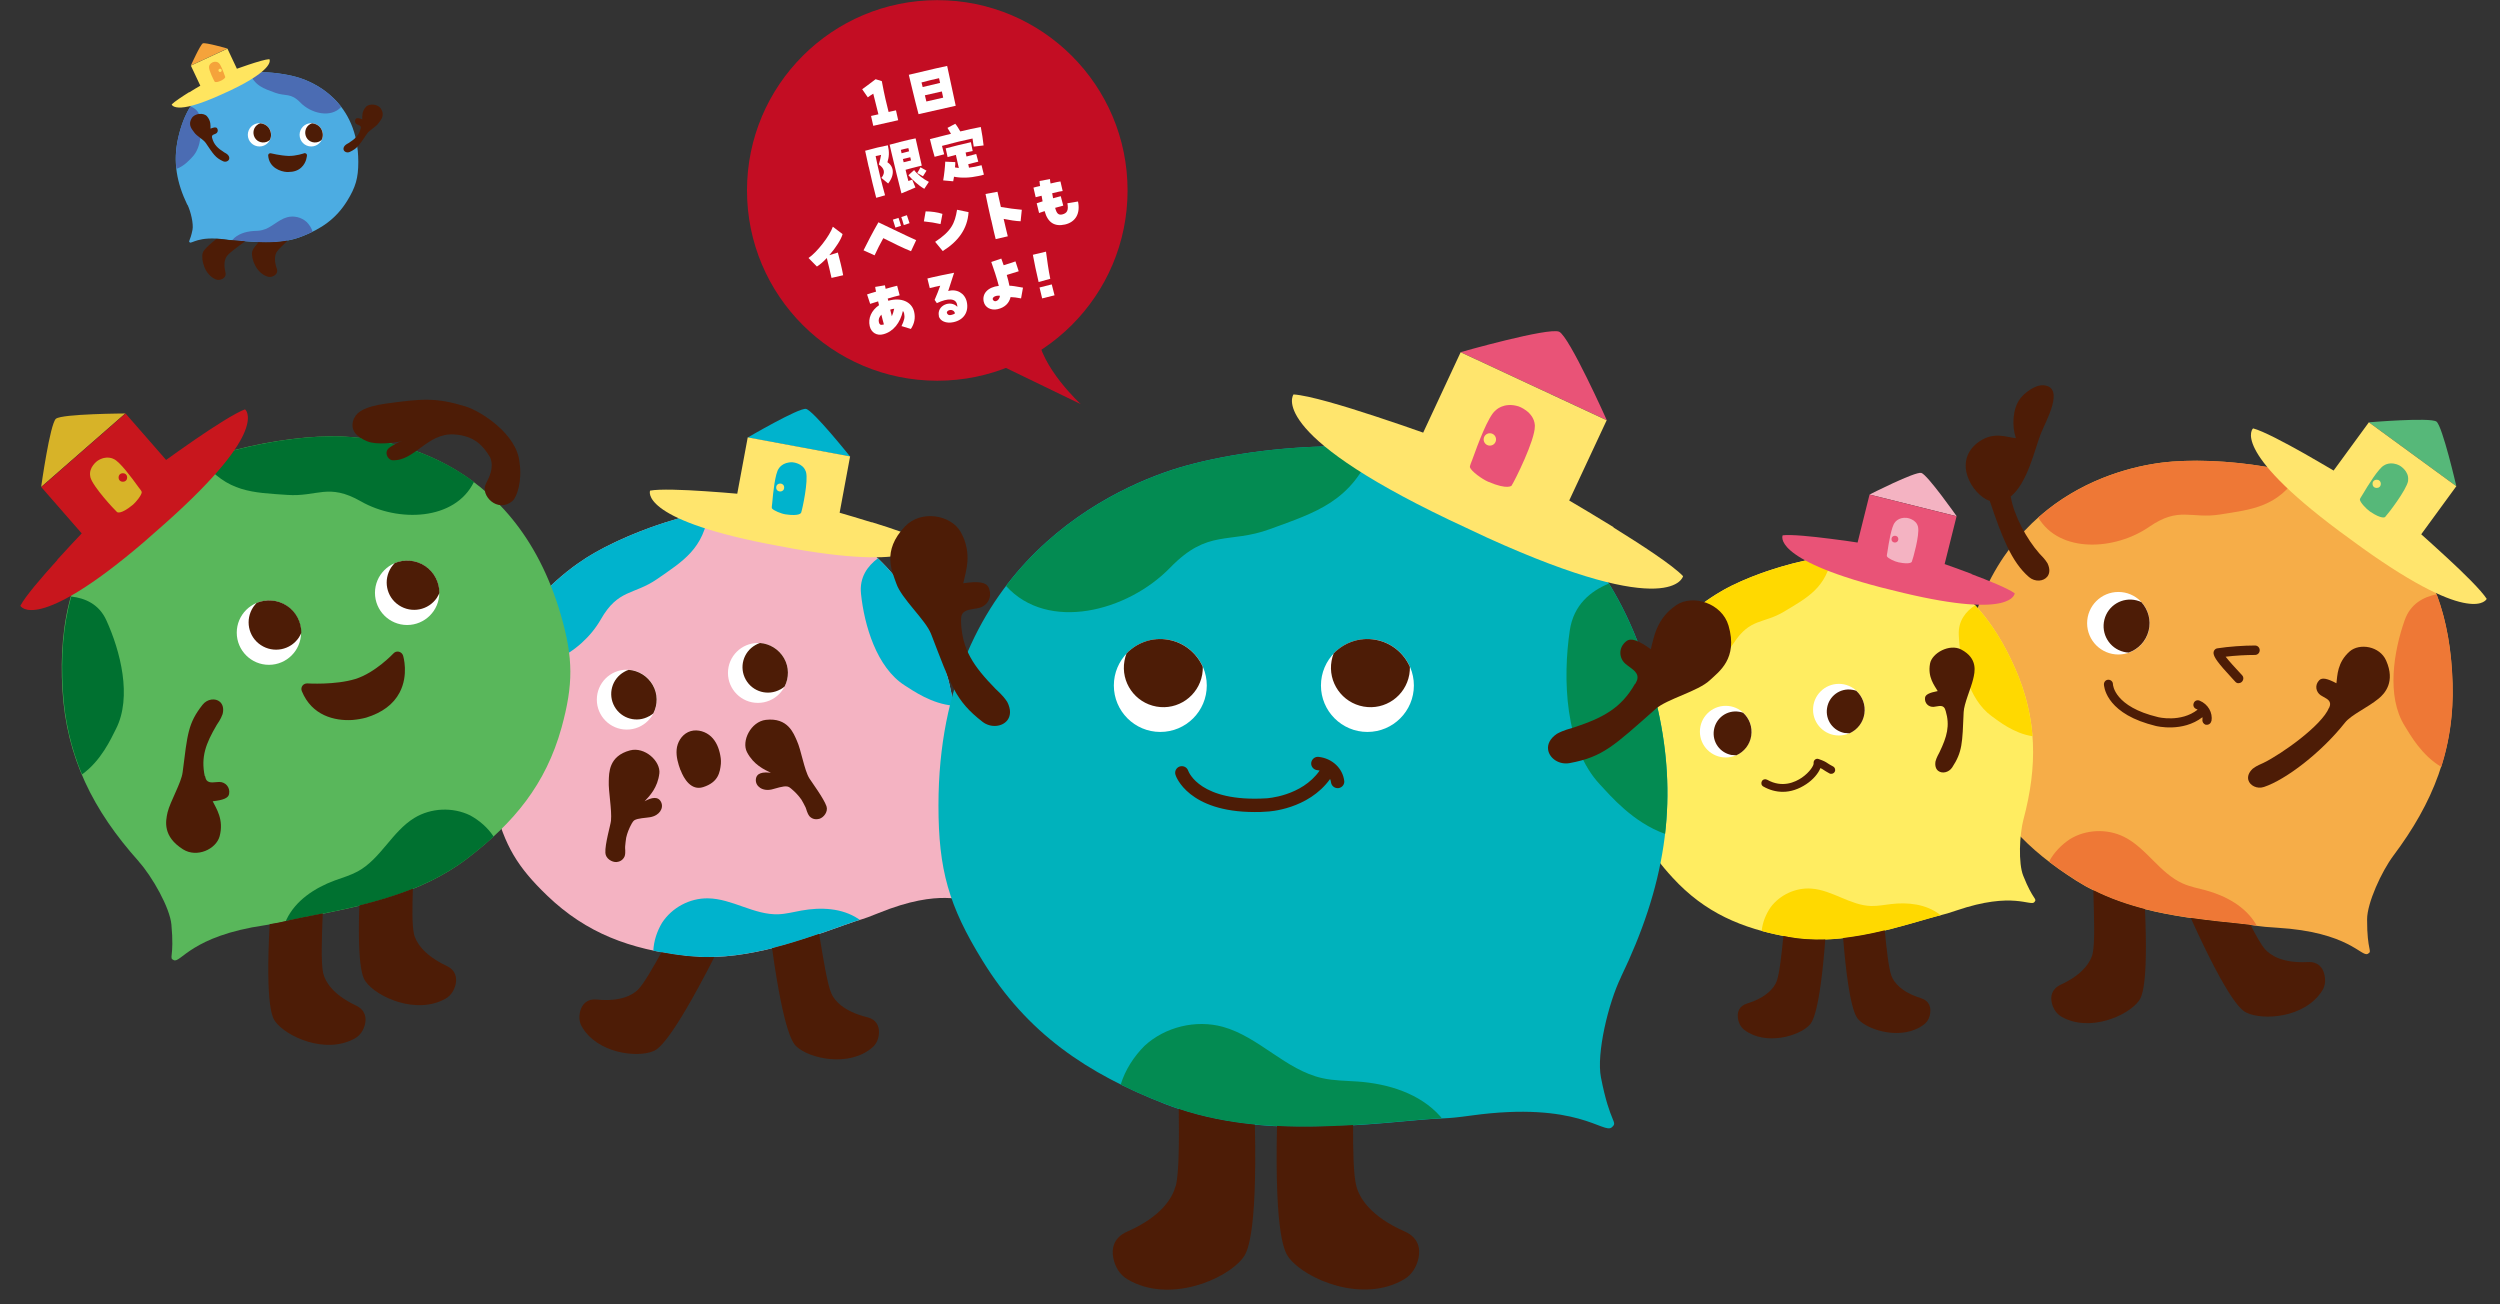
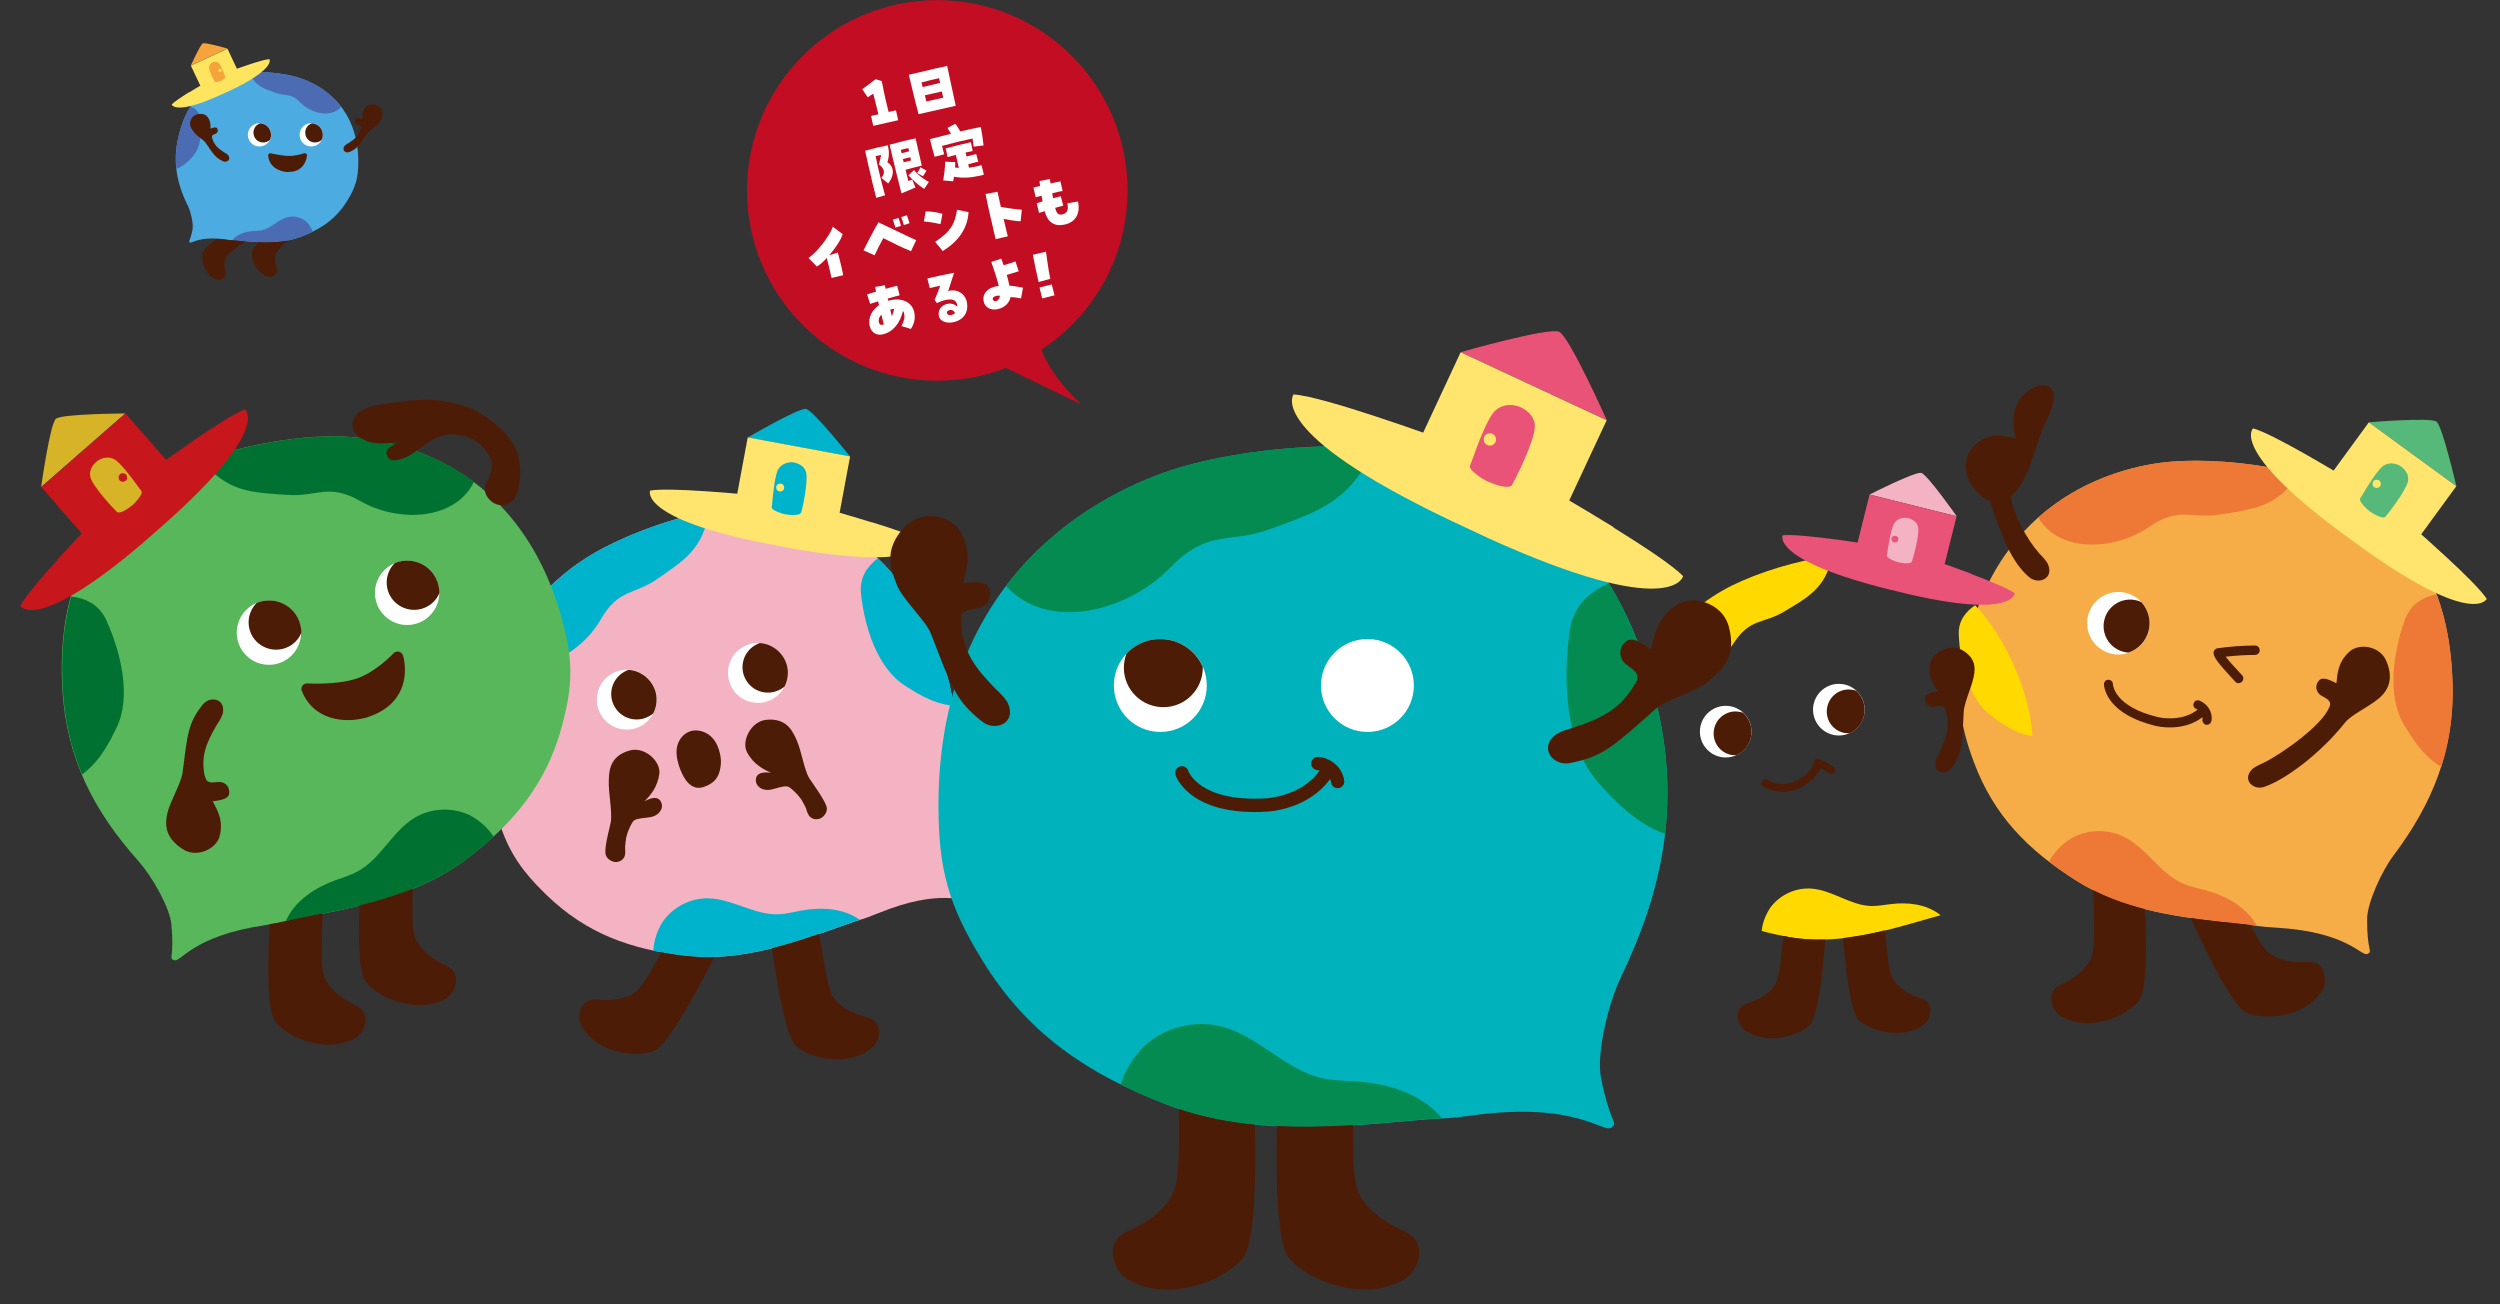
<svg xmlns="http://www.w3.org/2000/svg" id="_レイヤー_2" viewBox="0 0 169.48 88.4">
  <rect x="0" y="0" width="169.48" height="88.4" fill="#333333" stroke="none" />
  <defs>
    <style>.cls-1{fill:#c8161d;}.cls-1,.cls-2,.cls-3,.cls-4,.cls-5,.cls-6,.cls-7,.cls-8,.cls-9,.cls-10,.cls-11,.cls-12,.cls-13,.cls-14,.cls-15,.cls-16,.cls-17,.cls-18,.cls-19,.cls-20,.cls-21,.cls-22,.cls-23{stroke-width:0px;}.cls-2{fill:#4cace2;}.cls-3{fill:#56b879;}.cls-4{fill:#f4b3c2;}.cls-5{fill:#007130;}.cls-6{fill:#ffe55f;}.cls-7{fill:none;}.cls-8{fill:#4d1c06;}.cls-9{fill:#ee7836;}.cls-24{clip-path:url(#clippath-1);}.cls-10{fill:#4b6cb3;}.cls-11{fill:#fff;}.cls-12{fill:#ffd900;}.cls-13{fill:#e95377;}.cls-14{fill:#f6ad48;}.cls-15{fill:#038b52;}.cls-16{fill:#c30d23;}.cls-25{clip-path:url(#clippath);}.cls-17{fill:#00b3cd;}.cls-18{fill:#00b2bc;}.cls-19{fill:#ffe56d;}.cls-20{fill:#59b75b;}.cls-21{fill:#f5a33b;}.cls-22{fill:#ffed61;}.cls-23{fill:#d7b328;}</style>
    <clipPath id="clippath">
      <rect class="cls-7" width="169.48" height="88.4" />
    </clipPath>
    <clipPath id="clippath-1">
      <rect class="cls-7" x="-15.56" y="-.07" width="195.93" height="93.25" />
    </clipPath>
  </defs>
  <g id="_原稿">
    <g class="cls-25">
      <path class="cls-2" d="M12.7,13.89c-.72-1.5-.99-2.92-.62-4.54.37-1.62,1.12-3.06,2.78-3.95,1.28-.7,3.71-.6,5.23-.18,1.17.32,4.2,1.64,4.2,5.76,0,1.09-.18,1.7-.75,2.63-.76,1.23-1.76,1.91-3.11,2.43s-2.82.4-4.26.27c-.51-.05-.43-.01-.93-.08-1.81-.25-2.24.32-2.38.2-.11-.1.03-.05.19-.85.08-.4-.12-1.25-.34-1.7Z" />
      <path class="cls-8" d="M24.45,8.72s.02-.07.01-.11c-.02-.11-.16-.13-.26-.18-.13-.07-.18-.23-.08-.37.06-.08.19-.07.44.03,0-.2-.04-.52.24-.84.22-.25.83-.21,1.03.13.3.5-.06.79-.17.97-.15.23-.63.49-.77.7-.53.78-.66,1.01-1.18,1.25-.17.08-.36,0-.41-.13-.03-.08-.02-.19.08-.3.1-.1.2-.14.25-.17.44-.28.7-.52.82-.98Z" />
      <circle class="cls-11" cx="21.1" cy="9.14" r=".79" />
      <path class="cls-8" d="M21.03,8.41s.08-.04.12-.05c.25.02.5.15.63.39s.14.52.02.74c-.03.03-.07.05-.11.08-.32.18-.73.08-.91-.24s-.08-.73.24-.91Z" />
      <circle class="cls-11" cx="17.59" cy="9.14" r=".79" />
      <path class="cls-8" d="M17.52,8.41s.08-.04.12-.05c.25.02.5.15.63.39s.14.52.02.74c-.03.03-.07.05-.11.08-.32.18-.73.08-.91-.24s-.08-.73.24-.91Z" />
      <path class="cls-10" d="M12.91,7.21c.32.13.6.36.66.79.12.81.09,1.97-.51,2.62-.18.19-.56.64-1.1.83-.08-.68-.04-1.38.12-2.11.17-.77.43-1.49.83-2.13Z" />
      <path class="cls-10" d="M21.19,15.71c-.24.12-.5.23-.76.33-1.35.52-2.82.4-4.26.27-.22-.02-.33-.03-.43-.03,0-.01.02-.02.03-.03.34-.39.88-.55,1.4-.59.2-.01.41-.01.6-.06.62-.14,1.07-.7,1.69-.87.46-.13.98,0,1.33.32.18.18.33.41.4.65Z" />
      <path class="cls-10" d="M16.9,4.9c1.1-.07,2.29.07,3.18.31.7.19,2.07.74,3.05,2.04-.71.78-2.06.44-2.78-.31-.64-.66-1-.4-1.69-.65-.78-.29-1.39-.46-1.76-1.39Z" />
      <path class="cls-21" d="M15.42,3.29s-1.5-.43-1.67-.35-.81,1.5-.81,1.5l2.48-1.15Z" />
      <path class="cls-6" d="M12.83,6.26c.3-.19.58-.35.75-.45l-.64-1.36,2.48-1.15.64,1.36c.19-.07.49-.17.81-.28.54-.18,1.14-.36,1.39-.37,0,0,.12.16-.15.5s-.93.88-2.49,1.62l-.33.15-.33.15c-1.57.71-2.4.88-2.84.86-.44-.02-.48-.21-.48-.21.17-.18.7-.53,1.18-.83Z" />
      <path class="cls-21" d="M14.56,5.55c-.06-.09-.4-.77-.39-1,0,0,0-.01,0-.02.02-.23.28-.32.28-.32.26-.08.39.07.39.07.12.1.3.57.39.83,0,.02.05.11.04.13-.02.07-.2.2-.31.24-.34.15-.4.06-.4.06Z" />
      <circle class="cls-6" cx="14.92" cy="4.77" r=".11" />
      <path class="cls-8" d="M14.38,9.35s-.02-.07-.01-.11c.02-.11.16-.13.26-.18.13-.07.18-.23.08-.37-.06-.08-.19-.07-.44.03,0-.2.04-.52-.24-.84-.22-.25-.83-.21-1.03.13-.3.5.06.79.17.97.15.23.63.49.77.7.53.78.66,1.01,1.18,1.25.17.08.36,0,.41-.13.03-.08.02-.19-.08-.3-.1-.1-.2-.14-.25-.17-.44-.28-.7-.52-.82-.98Z" />
      <path class="cls-8" d="M18.23,10.42s.08-.04.12-.03c0,0,.66.16,1.19.18.51.02,1.08-.18,1.08-.18.04-.02.09,0,.13.02.04.03.06.07.06.11,0,.02-.02.5-.38.83-.22.21-.52.31-.89.31-.03,0-.06,0-.09,0-.42-.02-1.22-.29-1.27-1.13,0-.04.02-.08.05-.11Z" />
      <path class="cls-8" d="M16.17,16.32c.15.01.29.03.44.04-.46.34-1.04.76-1.21.98-.12.15-.27.48-.12,1.11.06.25-.07.39-.21.46-.14.07-.29.09-.44.03-.76-.31-1.01-1.33-.89-1.78.02-.08.08-.29.94-.97.17,0,.35.03.55.05.51.07.42.03.93.08Z" />
      <path class="cls-8" d="M19.5,16.31c-.32.3-.63.6-.74.77-.1.16-.21.51,0,1.12.09.24-.03.4-.16.48-.13.08-.28.12-.43.08-.79-.22-1.15-1.21-1.08-1.67.01-.07.03-.22.44-.67.66.03,1.32.01,1.96-.11Z" />
      <g class="cls-24">
        <path class="cls-4" d="M64.34,54.41c.84-4.21.59-7.93-1.37-11.76s-4.78-6.91-9.49-8.09c-3.65-.91-9.66.91-13.19,2.93-2.71,1.55-9.44,6.8-6.77,17.12.7,2.72,1.54,4.15,3.57,6.1,2.68,2.58,5.64,3.64,9.34,4.08,3.7.44,7.31-.82,10.82-2.08,1.24-.45,1.06-.3,2.28-.8,4.36-1.78,5.81-.64,6.07-1.03.21-.31-.11-.1-1.01-2-.45-.95-.5-3.21-.25-4.47Z" />
        <circle class="cls-11" cx="42.49" cy="47.43" r="2.03" />
        <path class="cls-8" d="M44.02,48.55c.1-.06.19-.12.27-.19.3-.59.31-1.31-.04-1.92s-.97-.98-1.63-1.03c-.1.03-.21.08-.31.14-.83.47-1.12,1.52-.65,2.35s1.52,1.12,2.35.65Z" />
        <circle class="cls-11" cx="51.38" cy="45.62" r="2.03" />
        <path class="cls-8" d="M52.92,46.73c.1-.06.19-.12.27-.19.3-.59.31-1.31-.04-1.92s-.97-.98-1.63-1.03c-.1.03-.21.08-.31.14-.83.47-1.12,1.52-.65,2.35s1.52,1.12,2.35.65Z" />
        <path class="cls-17" d="M59.51,37.85c-.7.53-1.26,1.29-1.14,2.41.22,2.11,1.05,4.99,2.97,6.21.57.36,1.82,1.25,3.3,1.37-.24-1.75-.78-3.47-1.67-5.2-.93-1.8-2.04-3.44-3.45-4.79Z" />
        <path class="cls-17" d="M44.3,64.45c.68.14,1.39.26,2.12.34,3.7.44,7.31-.82,10.82-2.08.54-.2.81-.28,1.05-.35-.03-.02-.06-.04-.09-.06-1.11-.75-2.56-.81-3.88-.57-.51.09-1.02.23-1.55.25-1.64.06-3.14-1.06-4.78-1.08-1.23-.02-2.44.63-3.11,1.66-.34.57-.56,1.23-.59,1.9Z" />
        <path class="cls-17" d="M48.03,34.66c-2.79.54-5.69,1.65-7.75,2.83-1.62.93-4.69,3.19-6.31,7.07,2.28,1.5,5.43-.24,6.76-2.57,1.18-2.07,2.23-1.64,3.81-2.73,1.76-1.22,3.18-2.06,3.5-4.6Z" />
        <path class="cls-17" d="M50.69,29.66s3.47-2.03,3.95-1.94,2.99,3.23,2.99,3.23l-6.94-1.29Z" />
        <path class="cls-19" d="M59.09,35.41c-.87-.27-1.68-.51-2.17-.65l.71-3.82-6.94-1.29-.71,3.82c-.51-.05-1.32-.11-2.19-.17-1.46-.1-3.08-.16-3.72-.04,0,0-.2.47.7,1.16s2.89,1.59,7.27,2.45l.91.17.91.17c4.4.77,6.58.64,7.66.32,1.08-.32,1.07-.83,1.07-.83-.56-.35-2.09-.87-3.49-1.3Z" />
        <path class="cls-17" d="M54.31,34.76c.09-.26.5-2.17.33-2.76,0-.02-.01-.03-.02-.05-.19-.56-.89-.61-.89-.61-.69-.03-.94.43-.94.43-.24.32-.38,1.61-.44,2.34,0,.06-.05.3-.02.35.1.15.64.37.93.41.95.14,1.04-.1,1.04-.1Z" />
        <circle class="cls-19" cx="52.89" cy="33.05" r=".27" />
        <path class="cls-8" d="M46.13,52.21c-.16-.44-.3-.91-.26-1.39s.32-.97.78-1.19c.46-.22,1.03-.1,1.42.19s.61.74.72,1.2c.06.25.1.5.08.76-.06.58-.17,1.25-1.2,1.58-.81.26-1.31-.56-1.53-1.15Z" />
        <path class="cls-8" d="M44.7,52.44c.09-.85-1-1.83-1.99-1.57-1.46.39-1.42,1.54-1.44,2.08-.03.71.22,1.94.15,2.69-.02.25-.42,1.59-.38,2.18.02.39.45.64.76.62.19-.02.43-.11.55-.4.08-.28.01-.53.03-.66.02-.21.04-.4.07-.59.07-.31.19-.62.37-.95.05-.08.1-.17.18-.23.23-.15.8-.16,1.07-.21.64-.11.94-.61.75-1.02-.2-.42-.65-.32-1.12-.06.35-.37.89-.93,1-1.9Z" />
        <path class="cls-8" d="M56.03,54.66c-.18-.53-1.01-1.65-1.16-1.89-.35-.56-.55-1.91-.85-2.56-.22-.49-.6-1.58-2.1-1.41-1.02.12-1.67,1.44-1.28,2.19.45.86,1.17,1.18,1.62,1.4-.53-.07-.99,0-1.02.46-.03.45.44.81,1.07.67.27-.06.8-.26,1.07-.2.1.02.18.08.25.14.29.24.51.48.7.75.09.16.19.33.28.52.06.12.09.38.27.61.21.22.47.22.66.17.31-.09.61-.49.49-.85Z" />
        <path class="cls-8" d="M44.85,64.55c-.59,1.06-1.2,2.13-1.58,2.52-.34.35-1.15.86-2.81.69-.66-.07-.97.32-1.1.7-.12.38-.12.78.08,1.13,1.05,1.83,3.76,2.13,4.85,1.67.27-.11,1.12-.47,4.14-6.38-.67.02-1.34,0-2.01-.08-.54-.06-1.06-.14-1.57-.24Z" />
        <path class="cls-8" d="M54.01,70.96c.88.8,3.53,1.42,5.13.05.3-.26.44-.63.45-1.03,0-.4-.16-.87-.8-1.02-1.62-.4-2.22-1.14-2.42-1.59-.3-.66-.59-2.6-.84-4.06-1.06.36-2.12.7-3.19.97.82,5.91,1.46,6.49,1.67,6.68Z" />
        <path class="cls-20" d="M9.4,58.39c-3.08-3.44-4.89-7.02-5.17-11.63-.27-4.61.63-9.01,4.35-12.68,2.88-2.84,9.43-4.45,13.81-4.5,3.36-.04,12.46,1.13,15.64,12.14.84,2.91.84,4.68.04,7.6-1.07,3.86-3.23,6.46-6.41,8.89s-7.21,3.25-11.14,4c-1.4.27-1.15.3-2.55.51-5.01.73-5.72,2.59-6.19,2.37-.36-.17.05-.15-.16-2.41-.1-1.13-1.29-3.24-2.21-4.27Z" />
        <path class="cls-8" d="M13.9,52.61c.02.1.05.21.11.29.19.23.57.11.86.11.4,0,.75.35.66.82-.05.27-.39.41-1.11.49.24.49.77,1.24.47,2.37-.24.88-1.54,1.48-2.48.89-1.38-.87-1.19-1.89-1.05-2.51.18-.74.93-2,1.02-2.71.33-2.6.36-3.32,1.35-4.58.32-.41.88-.47,1.18-.2.18.16.28.44.18.83-.13.37-.31.59-.4.74-.74,1.26-1.08,2.16-.81,3.46Z" />
        <circle class="cls-11" cx="27.6" cy="40.19" r="2.18" />
        <path class="cls-8" d="M26.53,38.45c.07-.1.15-.19.23-.28.65-.27,1.43-.22,2.06.2s.97,1.12.97,1.83c-.05.11-.1.21-.17.32-.57.85-1.72,1.08-2.58.51s-1.08-1.72-.51-2.58Z" />
        <circle class="cls-11" cx="18.23" cy="42.89" r="2.18" />
        <path class="cls-8" d="M17.17,41.15c.07-.1.15-.19.23-.28.65-.27,1.43-.22,2.06.2s.97,1.12.97,1.83c-.05.11-.1.21-.17.32-.57.85-1.72,1.08-2.58.51s-1.08-1.72-.51-2.58Z" />
        <path class="cls-5" d="M4.83,40.44c.94.11,1.88.51,2.38,1.61.95,2.08,1.76,5.2.65,7.37-.33.65-1,2.15-2.3,3.08-.73-1.75-1.18-3.63-1.3-5.73-.13-2.17,0-4.3.57-6.33Z" />
        <path class="cls-5" d="M33.46,56.72c-.55.5-1.14.99-1.78,1.48-3.18,2.43-7.21,3.25-11.14,4-.61.12-.91.19-1.16.25.02-.04.03-.07.04-.11.62-1.3,1.92-2.15,3.27-2.65.53-.19,1.07-.35,1.57-.62,1.55-.85,2.32-2.7,3.83-3.62,1.13-.69,2.61-.75,3.79-.17.62.34,1.19.83,1.58,1.43Z" />
        <path class="cls-5" d="M13.7,31.2c2.87-1.03,6.17-1.59,8.72-1.62,2.01-.03,6.09.39,9.71,3.09-1.29,2.64-5.15,2.75-7.66,1.32-2.22-1.27-2.96-.29-5.01-.44-2.3-.16-4.07-.16-5.76-2.35Z" />
        <path class="cls-23" d="M8.51,28.03s-4.32.02-4.72.36-1,4.62-1,4.62l5.71-4.99Z" />
        <path class="cls-1" d="M3.88,37.95c.66-.73,1.28-1.39,1.66-1.79l-2.74-3.14,5.71-4.99,2.75,3.15c.45-.32,1.16-.83,1.93-1.36,1.3-.89,2.76-1.83,3.42-2.07,0,0,.44.33,0,1.46s-1.8,3.05-5.38,6.24l-.75.66-.75.66c-3.65,3.12-5.74,4.19-6.91,4.49-1.18.3-1.44-.19-1.44-.19.32-.63,1.46-1.95,2.51-3.11Z" />
        <path class="cls-23" d="M7.95,34.73c-.22-.2-1.65-1.74-1.82-2.37,0-.02,0-.04-.01-.06-.13-.63.49-1.06.49-1.06.62-.41,1.1-.12,1.1-.12.4.16,1.23,1.28,1.69,1.92.04.06.21.25.21.32,0,.2-.39.69-.64.89-.8.65-1.02.47-1.02.47Z" />
        <circle class="cls-1" cx="8.33" cy="32.37" r=".29" />
        <path class="cls-8" d="M24.03,28.32c.17-.38.68-.75,2.07-.95,2.56-.36,3.48-.42,5.45.18,1.05.32,3.51,1.88,3.67,3.81.19,1.23-.17,2.35-.49,2.61-1,.84-2.2-.4-1.79-1.18.2-.39.58-1.07.29-1.78-.45-.75-1.03-1.47-2.45-1.56-1.82-.11-2.68,1.83-4.18,1.75-.3-.02-.59-.52-.23-.83.09-.08.56-.39.91-.47-.53.12-1.73.28-2.38.02-.65-.27-1.28-.73-.88-1.61Z" />
        <path class="cls-8" d="M28.05,63.28c.12.51.58,1.42,2.21,2.19.65.3.72.83.63,1.25-.1.42-.32.78-.7.99-1.98,1.1-4.64-.12-5.39-1.15-.16-.21-.59-.81-.44-5.18,1.24-.31,2.46-.67,3.63-1.14-.04,1.24-.06,2.48.07,3.03Z" />
        <path class="cls-8" d="M21.88,61.93c-.06,1.52-.13,3.34.03,4.04.12.51.58,1.42,2.21,2.19.65.3.72.83.63,1.25-.1.42-.32.78-.7.99-1.98,1.1-4.64-.12-5.39-1.15-.17-.24-.68-.94-.38-6.6,1.05-.16.95-.21,2.23-.46.46-.09.92-.18,1.37-.27Z" />
        <path class="cls-8" d="M20.5,46.49c.08-.11.2-.16.33-.16.02,0,1.89.12,3.26-.3,1.35-.42,2.57-1.72,2.59-1.74.09-.1.23-.14.36-.11.13.03.24.13.28.25.02.05.4,1.32-.23,2.52-.42.8-1.19,1.37-2.27,1.7-.26.07-.58.13-.94.16-1.19.07-2.74-.29-3.42-1.96-.05-.12-.03-.26.04-.36Z" />
        <path class="cls-14" d="M162.25,58.01c2.69-3.58,4.13-7.18,4.01-11.66-.12-4.47-1.37-8.64-5.27-11.87-3.02-2.5-9.48-3.5-13.71-3.19-3.24.24-11.93,2.14-14.07,13.03-.57,2.88-.42,4.59.6,7.34,1.36,3.64,3.66,5.96,6.94,8.04,3.28,2.08,7.23,2.53,11.09,2.92,1.37.14,1.13.19,2.51.27,4.9.29,5.74,2.02,6.17,1.77.34-.2-.06-.14-.05-2.34,0-1.1.98-3.24,1.78-4.31Z" />
        <circle class="cls-11" cx="143.61" cy="42.25" r="2.12" />
        <path class="cls-8" d="M143.97,44.19c.12.03.23.05.34.05.65-.23,1.17-.77,1.35-1.48s-.03-1.43-.49-1.94c-.1-.05-.21-.09-.33-.12-.96-.24-1.94.34-2.18,1.31-.24.96.34,1.94,1.31,2.18Z" />
        <path class="cls-8" d="M149.92,48.89c.1-.58-.23-1.15-.8-1.39-.16-.07-.34,0-.4.16-.07.16,0,.33.16.4.04.01.07.03.1.05-1.13.89-2.68.51-2.7.5-2.93-.7-3.04-2.16-3.04-2.23,0-.17-.14-.3-.31-.3-.17,0-.3.14-.3.31,0,.08.07,1.79,2.96,2.67.17.05.35.1.54.15.08.02,1.83.45,3.18-.59,0,.05,0,.1,0,.16-.03.15.07.3.21.35.01,0,.02,0,.03,0,.17.03.33-.08.36-.25Z" />
        <path class="cls-9" d="M165.18,40.29c-.9.18-1.77.65-2.16,1.75-.74,2.09-1.26,5.16,0,7.17.37.6,1.14,1.99,2.48,2.78.56-1.75.83-3.61.77-5.64-.06-2.11-.37-4.15-1.08-6.06Z" />
        <path class="cls-9" d="M138.91,58.41c.57.44,1.19.86,1.84,1.28,3.28,2.08,7.23,2.53,11.09,2.92.6.06.89.11,1.14.14-.02-.03-.03-.07-.05-.1-.71-1.2-2.04-1.92-3.38-2.29-.52-.14-1.06-.24-1.56-.46-1.57-.69-2.47-2.41-4-3.17-1.15-.57-2.58-.51-3.67.16-.57.38-1.08.9-1.41,1.52Z" />
        <path class="cls-9" d="M155.84,32.12c-2.86-.75-6.09-1.01-8.55-.83-1.94.14-5.84.88-9.11,3.8,1.46,2.44,5.2,2.22,7.51.63,2.04-1.41,2.83-.53,4.8-.84,2.2-.35,3.92-.5,5.36-2.75Z" />
        <path class="cls-3" d="M160.59,28.63s4.17-.35,4.58-.05,1.35,4.38,1.35,4.38l-5.93-4.33Z" />
        <path class="cls-19" d="M165.89,37.81c-.69-.64-1.35-1.23-1.75-1.59l2.38-3.26-5.93-4.33-2.39,3.27c-.46-.27-1.19-.7-1.98-1.15-1.33-.75-2.82-1.54-3.48-1.71,0,0-.4.35.13,1.4.53,1.05,1.99,2.79,5.72,5.57l.78.57.78.57c3.78,2.7,5.89,3.57,7.05,3.75,1.16.19,1.38-.3,1.38-.3-.37-.58-1.57-1.76-2.69-2.79Z" />
        <path class="cls-3" d="M161.69,35.05c.2-.21,1.44-1.82,1.56-2.44,0-.02,0-.04,0-.06.07-.62-.56-.98-.56-.98-.63-.34-1.07-.02-1.07-.02-.37.19-1.08,1.34-1.47,2-.03.06-.18.26-.17.32.02.19.43.63.69.81.83.56,1.02.37,1.02.37Z" />
        <circle class="cls-19" cx="161.12" cy="32.8" r=".28" />
        <path class="cls-8" d="M138.82,38.21c-.21-.35-.44-.54-.56-.68-.86-.97-1.73-2.57-1.95-3.87,1.14-.91,1.64-3.24,2.04-4.26.33-.83,1.66-3.13.21-3.28-.61-.06-1.34.55-1.6.89-.53.7-.58,1.86-.3,2.69-.57-.03-1.43-.47-2.45.21-1.93,1.3-.52,3.64.68,4.05.81,2.39,1.46,4.13,2.66,5.16.41.35.99.3,1.25-.04.15-.2.19-.5.01-.88Z" />
        <path class="cls-8" d="M157.9,47.98c.04-.09.07-.19.06-.29-.03-.29-.39-.39-.64-.56-.32-.22-.42-.69-.09-1.02.19-.19.54-.12,1.16.21.07-.52.05-1.41.9-2.16.67-.58,2.04-.36,2.47.62.64,1.44-.09,2.24-.51,2.58-.74.61-1.85,1.09-2.28,1.63-1.62,2.05-4.02,3.87-5.49,4.36-.47.16-.96-.1-1.06-.47-.06-.23.01-.5.3-.77.3-.23.57-.31.72-.39,1.27-.62,3.97-2.55,4.45-3.74Z" />
        <path class="cls-8" d="M151.76,46.32c-.09,0-.17-.04-.23-.11-.05-.05-.13-.14-.22-.24-.93-1-1.22-1.4-1.25-1.68-.01-.17.1-.32.27-.34.76-.12,1.78-.19,2.54-.19.18,0,.32.14.32.32,0,.18-.14.32-.32.32-.59,0-1.34.04-1.99.12.26.33.71.82.89,1.01.1.11.18.2.23.25.12.13.1.33-.03.45-.06.06-.14.08-.22.08Z" />
        <path class="cls-8" d="M141.87,64.64c-.12.49-.58,1.38-2.16,2.11-.63.29-.71.8-.62,1.21.09.41.31.76.67.97,1.91,1.08,4.5-.08,5.23-1.07.17-.23.66-.89.42-6.23-1.21-.31-2.39-.72-3.5-1.28.04,1.54.13,3.56-.05,4.3Z" />
        <path class="cls-8" d="M148.51,62.22c2.67,5.89,3.51,6.29,3.78,6.43,1.11.54,3.95.37,5.13-1.48.23-.35.25-.76.14-1.17-.11-.4-.41-.82-1.11-.78-1.74.09-2.55-.48-2.89-.86-.26-.29-.61-.92-.99-1.65-.19-.02-.42-.05-.74-.09-1.11-.11-2.23-.23-3.33-.39Z" />
-         <path class="cls-22" d="M137.18,55.53c.95-3.58.93-6.79-.56-10.19s-3.74-6.2-7.74-7.46c-3.1-.98-8.36.27-11.5,1.83-2.41,1.19-8.48,5.35-6.73,14.37.46,2.38,1.11,3.65,2.75,5.43,2.17,2.36,4.66,3.43,7.82,4,3.16.57,6.33-.32,9.41-1.22,1.09-.32.93-.2,2.01-.57,3.84-1.31,5.03-.24,5.28-.57.2-.26-.09-.09-.76-1.78-.34-.84-.26-2.78.02-3.85Z" />
        <path class="cls-8" d="M108.95,51.08c-.06-.06-.11-.13-.14-.21-.07-.23.19-.42.32-.62.18-.26.12-.65-.23-.81-.2-.09-.45.07-.83.51-.21-.38-.46-1.08-1.34-1.4-.69-.25-1.85.44-1.89,1.33-.06,1.3.96,1.59,1.33,1.73.58.21,1.74.31,2.25.58,1.86.98,2.35,1.29,3.63,1.22.41-.02.71-.36.68-.68-.02-.19-.16-.38-.46-.5-.3-.08-.53-.07-.67-.08-1.17-.1-1.92-.29-2.64-1.06Z" />
        <circle class="cls-11" cx="116.99" cy="49.6" r="1.75" />
        <path class="cls-8" d="M117.43,51.18c.1.02.19.02.29.02.52-.24.91-.72,1-1.32s-.13-1.18-.55-1.56c-.09-.03-.18-.06-.28-.07-.81-.13-1.57.42-1.7,1.24s.42,1.57,1.24,1.7Z" />
        <circle class="cls-11" cx="124.66" cy="48.11" r="1.75" />
        <path class="cls-8" d="M125.1,49.69c.1.02.19.02.29.02.52-.24.91-.72,1-1.32s-.13-1.18-.55-1.56c-.09-.03-.18-.06-.28-.07-.81-.13-1.57.42-1.7,1.24s.42,1.57,1.24,1.7Z" />
        <path class="cls-12" d="M133.9,41.03c-.63.42-1.16,1.05-1.11,2.02.08,1.83.64,4.35,2.23,5.5.47.34,1.5,1.17,2.77,1.36-.12-1.52-.49-3.02-1.16-4.56-.7-1.6-1.57-3.07-2.72-4.31Z" />
        <path class="cls-12" d="M119.42,63.11c.58.16,1.18.29,1.81.41,3.16.57,6.33-.32,9.41-1.22.48-.14.72-.2.92-.25-.02-.02-.05-.04-.07-.06-.92-.7-2.16-.84-3.3-.7-.45.05-.89.14-1.34.13-1.41-.04-2.64-1.08-4.05-1.18-1.06-.08-2.14.42-2.77,1.27-.32.47-.55,1.03-.6,1.6Z" />
        <path class="cls-12" d="M124.2,37.68c-2.43.32-4.98,1.12-6.82,2.03-1.45.72-4.2,2.5-5.8,5.75,1.88,1.41,4.68.08,5.95-1.86,1.12-1.72,2.01-1.29,3.42-2.14,1.58-.95,2.85-1.6,3.25-3.78Z" />
        <path class="cls-4" d="M126.75,33.52s3.09-1.57,3.5-1.46,2.4,2.94,2.4,2.94l-5.9-1.47Z" />
        <path class="cls-13" d="M133.67,38.91c-.73-.28-1.42-.52-1.84-.67l.81-3.24-5.9-1.47-.81,3.25c-.44-.07-1.13-.17-1.88-.26-1.25-.16-2.64-.3-3.2-.23,0,0-.2.4.54,1.04s2.4,1.52,6.12,2.49l.77.19.77.19c3.74.89,5.63.9,6.57.68.95-.22.96-.66.96-.66-.46-.33-1.75-.86-2.93-1.3Z" />
        <path class="cls-4" d="M129.6,38.1c.09-.22.54-1.84.43-2.36,0-.02,0-.03-.01-.05-.13-.5-.74-.58-.74-.58-.59-.07-.83.32-.83.32-.22.26-.41,1.37-.5,1.99,0,.05-.06.26-.03.3.08.14.53.35.78.4.81.17.9-.03.9-.03Z" />
        <circle class="cls-13" cx="128.46" cy="36.55" r=".23" />
        <path class="cls-8" d="M131.89,48.17c-.02-.08-.05-.16-.11-.22-.16-.17-.46-.05-.7-.03-.32.02-.62-.23-.58-.61.02-.22.29-.35.86-.46-.22-.38-.69-.94-.52-1.86.13-.72,1.32-1.37,2.11-.96,1.16.61.93,1.53.81,2.02-.14.6-.62,1.66-.64,2.23-.09,2.1-.08,2.68-.78,3.75-.23.34-.67.43-.93.24-.16-.11-.25-.33-.2-.65.08-.3.21-.49.27-.62.51-1.06.72-1.8.42-2.81Z" />
        <path class="cls-8" d="M120.86,53.68c-.45,0-.9-.12-1.32-.36-.13-.07-.17-.23-.1-.36.07-.13.23-.17.36-.1,1.02.58,1.91.16,2.35-.14.55-.38.82-.84.8-.98-.01-.09.02-.18.09-.24s.17-.08.26-.04c.34.12.45.18.61.29.08.05.18.12.36.21.13.07.18.23.11.36-.07.13-.23.18-.36.11-.2-.11-.31-.18-.4-.24-.07-.05-.12-.08-.21-.12-.14.36-.49.78-.96,1.09-.51.34-1.05.52-1.59.52Z" />
        <path class="cls-8" d="M121.22,63.51c-.11-.02-.21-.04-.32-.06-.12,1.19-.26,2.56-.46,3.08-.15.39-.62,1.07-2,1.5-.55.17-.66.58-.63.92.03.34.17.66.44.87,1.45,1.09,3.7.42,4.41-.32.17-.18.69-.71,1.08-5.81-.84.03-1.68-.02-2.52-.17Z" />
        <path class="cls-8" d="M126.01,69.14c.71.73,2.96,1.41,4.41.32.28-.21.42-.52.44-.87.03-.34-.09-.75-.63-.92-1.38-.43-1.84-1.1-2-1.5-.2-.52-.34-1.91-.46-3.1-.94.23-1.88.41-2.82.52.39,4.85.89,5.37,1.06,5.55Z" />
        <path class="cls-18" d="M109.89,66.23c2.89-5.99,3.96-11.66,2.5-18.15-1.46-6.49-4.48-12.21-11.09-15.8-5.12-2.78-14.83-2.38-20.9-.71-4.66,1.28-16.78,6.54-16.78,23.04,0,4.36.7,6.81,2.99,10.52,3.02,4.91,7.05,7.64,12.42,9.73s11.27,1.61,17.01,1.08c2.04-.19,1.71-.04,3.73-.32,7.22-.99,8.95,1.3,9.5.8.44-.39-.12-.19-.74-3.39-.31-1.6.49-5,1.36-6.79Z" />
        <path class="cls-8" d="M65.15,42.11c0-.15,0-.31.06-.44.18-.39.75-.35,1.17-.46.56-.14.93-.75.64-1.38-.17-.37-.69-.44-1.72-.29.16-.76.65-2-.17-3.47-.64-1.15-2.66-1.54-3.77-.39-1.62,1.69-.86,3.1-.6,3.87.35,1.04,1.99,2.47,2.36,3.43,1.36,3.52,1.65,4.52,3.47,5.94.58.46,1.39.35,1.72-.12.2-.28.24-.7-.03-1.22-.31-.47-.64-.72-.81-.9-1.47-1.51-2.26-2.65-2.32-4.55Z" />
        <circle class="cls-11" cx="78.66" cy="46.47" r="3.15" />
        <path class="cls-8" d="M81.5,45.73c.03-.17.04-.35.04-.52-.41-.93-1.26-1.65-2.34-1.84s-2.12.19-2.83.93c-.06.16-.11.32-.14.5-.26,1.45.71,2.84,2.17,3.1,1.45.26,2.84-.71,3.1-2.17Z" />
        <circle class="cls-11" cx="92.7" cy="46.47" r="3.15" />
-         <path class="cls-8" d="M95.54,45.73c.03-.17.04-.35.04-.52-.41-.93-1.26-1.65-2.34-1.84s-2.12.19-2.83.93c-.06.16-.11.32-.14.5-.26,1.45.71,2.84,2.17,3.1s2.84-.71,3.1-2.17Z" />
        <path class="cls-8" d="M91.13,52.95c-.1-.87-.82-1.54-1.74-1.64-.25-.03-.47.16-.5.4-.03.25.16.47.4.5.06,0,.11.02.17.03-1.22,1.75-3.59,1.88-3.62,1.88-4.47.27-5.25-1.77-5.29-1.87-.08-.24-.33-.36-.57-.29-.24.08-.37.33-.29.57.03.11.87,2.52,5.37,2.52.26,0,.54,0,.83-.03.12,0,2.79-.14,4.28-2.21.03.07.05.14.06.22.03.23.22.4.45.4.02,0,.04,0,.05,0,.25-.03.43-.25.4-.5Z" />
        <path class="cls-15" d="M109.07,39.56c-1.26.52-2.39,1.45-2.65,3.17-.48,3.25-.36,7.89,2.05,10.46.71.76,2.24,2.57,4.41,3.34.31-2.72.17-5.5-.49-8.45-.69-3.06-1.73-5.95-3.32-8.52Z" />
        <path class="cls-15" d="M75.97,73.52c.96.48,1.98.92,3.05,1.33,5.38,2.09,11.27,1.61,17.01,1.08.89-.08,1.33-.1,1.71-.12-.03-.04-.07-.09-.1-.13-1.38-1.55-3.52-2.21-5.59-2.36-.81-.06-1.62-.05-2.41-.23-2.48-.55-4.29-2.8-6.74-3.48-1.83-.5-3.91,0-5.31,1.29-.72.72-1.31,1.63-1.61,2.61Z" />
        <path class="cls-15" d="M93.11,30.32c-4.39-.27-9.17.27-12.71,1.25-2.79.77-8.26,2.97-12.2,8.15,2.83,3.14,8.23,1.75,11.13-1.24,2.57-2.65,3.98-1.59,6.76-2.61,3.11-1.14,5.57-1.85,7.02-5.55Z" />
        <path class="cls-13" d="M99.03,23.87s5.98-1.7,6.67-1.38,3.23,6,3.23,6l-9.9-4.61Z" />
        <path class="cls-19" d="M109.39,35.74c-1.2-.74-2.33-1.41-3.01-1.81l2.54-5.44-9.9-4.61-2.54,5.45c-.75-.27-1.94-.68-3.22-1.1-2.15-.71-4.55-1.43-5.57-1.49,0,0-.48.63.59,2.01s3.71,3.5,9.94,6.48l1.3.61,1.3.61c6.29,2.86,9.61,3.51,11.36,3.45,1.75-.06,1.92-.84,1.92-.84-.7-.74-2.8-2.11-4.72-3.3Z" />
        <path class="cls-13" d="M102.48,32.91c.23-.36,1.58-3.07,1.57-4.01,0-.03,0-.06,0-.08-.07-.92-1.1-1.27-1.1-1.27-1.02-.32-1.57.28-1.57.28-.49.39-1.19,2.27-1.57,3.33-.03.09-.19.44-.16.52.09.27.82.8,1.24.98,1.36.58,1.6.25,1.6.25Z" />
        <circle class="cls-19" cx="101" cy="29.79" r=".42" />
        <path class="cls-8" d="M79.69,80.42c-.19.73-.9,2.03-3.27,3.07-.94.41-1.07,1.17-.95,1.78.12.61.43,1.14.97,1.46,2.81,1.67,6.69.01,7.81-1.44.25-.33.99-1.28.82-9.05-1.75-.17-3.48-.5-5.16-1.06.02,2.06.03,4.34-.21,5.25Z" />
        <path class="cls-8" d="M86.57,76.34c-.17,7.66.57,8.61.82,8.94,1.12,1.45,5,3.11,7.81,1.44.53-.32.84-.85.97-1.46.12-.61,0-1.36-.95-1.78-2.37-1.04-3.08-2.33-3.27-3.07-.2-.75-.23-2.42-.22-4.14-1.73.1-3.45.15-5.16.06Z" />
        <path class="cls-8" d="M110.86,46.36c.07-.13.15-.27.15-.42.02-.43-.5-.66-.83-.95-.43-.38-.48-1.09.07-1.52.32-.25.81-.07,1.66.54.21-.75.35-2.07,1.75-3,1.1-.73,3.07-.13,3.52,1.4.66,2.25-.67,3.14-1.26,3.7-.8.76-2.91,1.27-3.68,1.95-2.83,2.5-3.56,3.25-5.82,3.67-.73.14-1.39-.33-1.47-.91-.05-.35.11-.74.59-1.07.49-.27.9-.35,1.14-.43,2-.66,3.22-1.31,4.16-2.96Z" />
      </g>
      <circle class="cls-16" cx="63.54" cy="12.91" r="12.9" />
      <path class="cls-11" d="M59.05,7.86c.19-.04.35-.08.5-.11-.14-.55-.24-.95-.35-1.4-.15.09-.25.16-.37.25l-.38-.55c.4-.29.67-.5.91-.68l.42.13c.19,1.02.31,1.49.46,2.09.15-.03.32-.07.5-.11l.15.67-1.69.38-.15-.67Z" />
      <path class="cls-11" d="M61.61,5.07c.72-.17,1.5-.36,1.82-.43.28-.06.55-.12.78-.17.1.44.4,1.89.58,2.7l-2.52.57c-.29-1.09-.57-2.32-.66-2.67ZM63.73,5.62c-.02-.12-.05-.23-.07-.32-.39.08-.81.19-1.19.29.02.1.05.2.08.31.35-.08.85-.2,1.18-.28ZM63.94,6.62c-.03-.14-.06-.28-.09-.42l-1.15.26c.03.13.06.27.1.42.49-.11.74-.17,1.14-.26Z" />
      <path class="cls-11" d="M58.89,11.32c-.07-.32-.14-.61-.19-.87l-.05-.23c.52-.15,1.16-.3,1.54-.37.11.48.08.79-.03,1.15.42.26.53.83.05,1.44l-.46-.38c.31-.37.17-.67-.17-.91.08-.27.11-.44.15-.65l-.37.08c.16.82.42,1.87.64,2.66l-.6.17c-.15-.56-.35-1.39-.51-2.12ZM60.43,10.33l-.12-.52c.51-.14.9-.24,1.29-.33.15-.03.3-.07.47-.1.08.35.25,1.1.42,1.85l-.22.05c-.3.07-.58.15-.88.23.07.28.13.55.19.76.09-.03.17-.06.26-.09l.22.53c-.25.1-.54.24-.95.4-.14-.51-.51-2.07-.68-2.78ZM61.63,10.26l-.05-.22c-.16.03-.32.07-.51.12l.05.23.5-.13ZM61.76,10.88c-.02-.08-.03-.15-.05-.22-.18.04-.32.07-.5.12.02.07.04.15.05.22.17-.04.33-.08.49-.12ZM61.58,11.88l.39-.35c.24.32.64.62,1,.8l-.31.47c-.4-.23-.79-.6-1.08-.92ZM62.18,11.73c.11-.17.14-.23.22-.39l.41.23c-.12.19-.14.23-.24.38l-.39-.22Z" />
      <path class="cls-11" d="M63.05,9.43c.84-.22,1.12-.28,1.42-.36-.08-.14-.16-.27-.24-.4l.53-.28c.14.17.21.3.34.52.49-.12.96-.22,1.39-.3.08.41.15.87.19,1.25l-.67.08c-.02-.14-.05-.35-.08-.55-.59.12-1.24.28-2.07.5.05.2.1.41.15.57l-.65.17c-.1-.31-.23-.83-.32-1.21ZM64.67,12.01c-.02.11-.03.2-.05.28l-.68-.06c.07-.39.13-.95.14-1.27l.68.03c0,.1,0,.23-.02.36.09.02.18.03.26.04l-.2-.89c-.17.04-.35.09-.56.15l-.13-.59c.64-.17.97-.25,1.71-.42l.12.6c-.18.04-.33.07-.48.1l.06.27c.26-.06.52-.13.66-.17l.14.52c-.16.04-.42.11-.68.17l.05.24c.26-.03.54-.09.85-.17l.16.64c-.12.04-.24.07-.36.09-.59.13-1.16.15-1.67.05Z" />
      <path class="cls-11" d="M56.06,17.48c-.24.26-.47.46-.68.59l-.57-.58c.57-.38,1.44-1.5,1.65-2.12l.66.5c-.08.33-.46.93-.9,1.43l.58-.18c.13.51.27,1.03.36,1.54l-.79.18c-.08-.38-.23-.99-.32-1.35Z" />
      <path class="cls-11" d="M59.88,16.15c-.21.38-.4.74-.59,1.16l-.75-.34c.25-.5.61-1.21,1.01-1.9.96.45,1.79.87,2.56,1.21l-.35.75c-.54-.21-1.27-.58-1.89-.89ZM60.53,14.89l.38-.12c.06.16.14.42.17.54l-.38.12c-.04-.14-.12-.38-.17-.54ZM61.11,14.71l.37-.12c.06.16.14.41.18.54l-.39.13c-.04-.16-.12-.39-.17-.55Z" />
      <path class="cls-11" d="M62.63,15.02l.12-.69c.37,0,.82.06,1.14.17l-.13.69c-.35-.08-.71-.14-1.12-.18ZM63.4,16.39c1.09-.72,1.33-1.24,1.48-2.17l.78.16c-.07,1.15-.72,2-1.75,2.64l-.51-.62Z" />
      <path class="cls-11" d="M67.19,14.91c-.14-.62-.29-1.3-.38-1.76l.81-.15c.06.28.14.64.23,1.03.37.07,1.12.17,1.42.19l-.08.78c-.32-.01-.76-.08-1.15-.16.12.51.22.96.28,1.18l-.82.19c-.06-.23-.18-.73-.3-1.29Z" />
      <path class="cls-11" d="M70.82,14.31c-.16.05-.3.1-.38.13l-.16-.66c.11-.04.24-.08.4-.13-.02-.12-.05-.25-.07-.38-.22.05-.35.09-.4.1l-.15-.65c.1-.03.29-.08.45-.11-.02-.11-.03-.23-.04-.34l.71-.13c0,.1.02.2.04.3.33-.08.57-.13.67-.14l.15.65c-.08,0-.34.06-.71.15.02.12.04.23.06.34.28-.08.42-.12.52-.14l.17.64c-.16.04-.35.09-.55.15.1.38.22.5.47.45.34-.08.45-.28.36-.76l.72-.12c.17.81-.16,1.39-.88,1.56h0c-.71.16-1.17-.13-1.38-.9Z" />
      <path class="cls-11" d="M61.11,22.12c.2-.42.24-.61.18-.88-.01-.06-.04-.11-.08-.16-.18.81-.66,1.41-1.33,1.58-.43.12-.82-.11-.92-.55-.12-.54.11-1.06.63-1.42-.02-.09-.04-.17-.06-.26-.22.07-.41.13-.54.17l-.21-.64c.17-.06.39-.13.61-.19-.03-.11-.05-.23-.06-.32l.66-.11s.02.11.05.24c.26-.08.58-.16.78-.21l.17.65c-.17.04-.49.12-.81.22.01.05.02.1.04.15.86-.25,1.59.06,1.75.74.1.42.02.81-.22,1.17l-.62-.19ZM59.92,21.99c-.07-.24-.12-.46-.17-.66-.15.16-.21.33-.17.51.04.16.11.21.27.17.05-.01.06-.01.07-.02ZM60.62,20.93c-.08,0-.17.03-.27.06.02.07.04.16.11.45.06-.14.12-.31.16-.51Z" />
      <path class="cls-11" d="M63.65,21.42c-.16-.7.78-1.12,1.25-.62,0-.04,0-.09-.02-.16-.09-.42-.61-.45-1.37-.09l-.15-.22c.16-.37.25-.6.38-.96-.21.04-.47.1-.71.16l-.16-.65c.11-.03.23-.05.33-.08.4-.09.81-.18,1.48-.31-.18.57-.27.84-.4,1.24.58-.17,1.13.15,1.26.73.15.68-.2,1.23-.9,1.38-.49.11-.92-.07-1-.42ZM64.74,21.24c-.1-.36-.57-.23-.55-.04.03.13.13.18.26.16.11-.02.23-.06.29-.12Z" />
      <path class="cls-11" d="M66.69,20.46c-.13-.56.29-1,1.02-1.08-.12-.48-.36-1.21-.51-1.62l.68-.23c.06.18.11.32.16.45.27-.08.62-.19.8-.26l.22.67c-.22.07-.55.17-.81.25.08.27.14.52.18.73.17,0,.42.04.92.13l-.13.73c-.29-.06-.49-.08-.71-.09-.1.42-.4.71-.88.82-.45.1-.85-.11-.94-.5ZM67.53,20.41c.12-.03.24-.17.26-.36-.36-.05-.62.17-.43.33.05.04.11.05.17.03Z" />
      <path class="cls-11" d="M70.03,17.27l.88-.21c.08.59.17,1.26.29,1.84l-.79.22c-.15-.61-.3-1.37-.39-1.85ZM70.47,19.49l.83-.21c.08.29.11.45.19.74l-.84.21c-.07-.29-.11-.45-.18-.75Z" />
      <path class="cls-16" d="M66.25,24l7.02,3.4s-2.72-2.49-2.94-4.75-4.07,1.36-4.07,1.36Z" />
    </g>
  </g>
</svg>